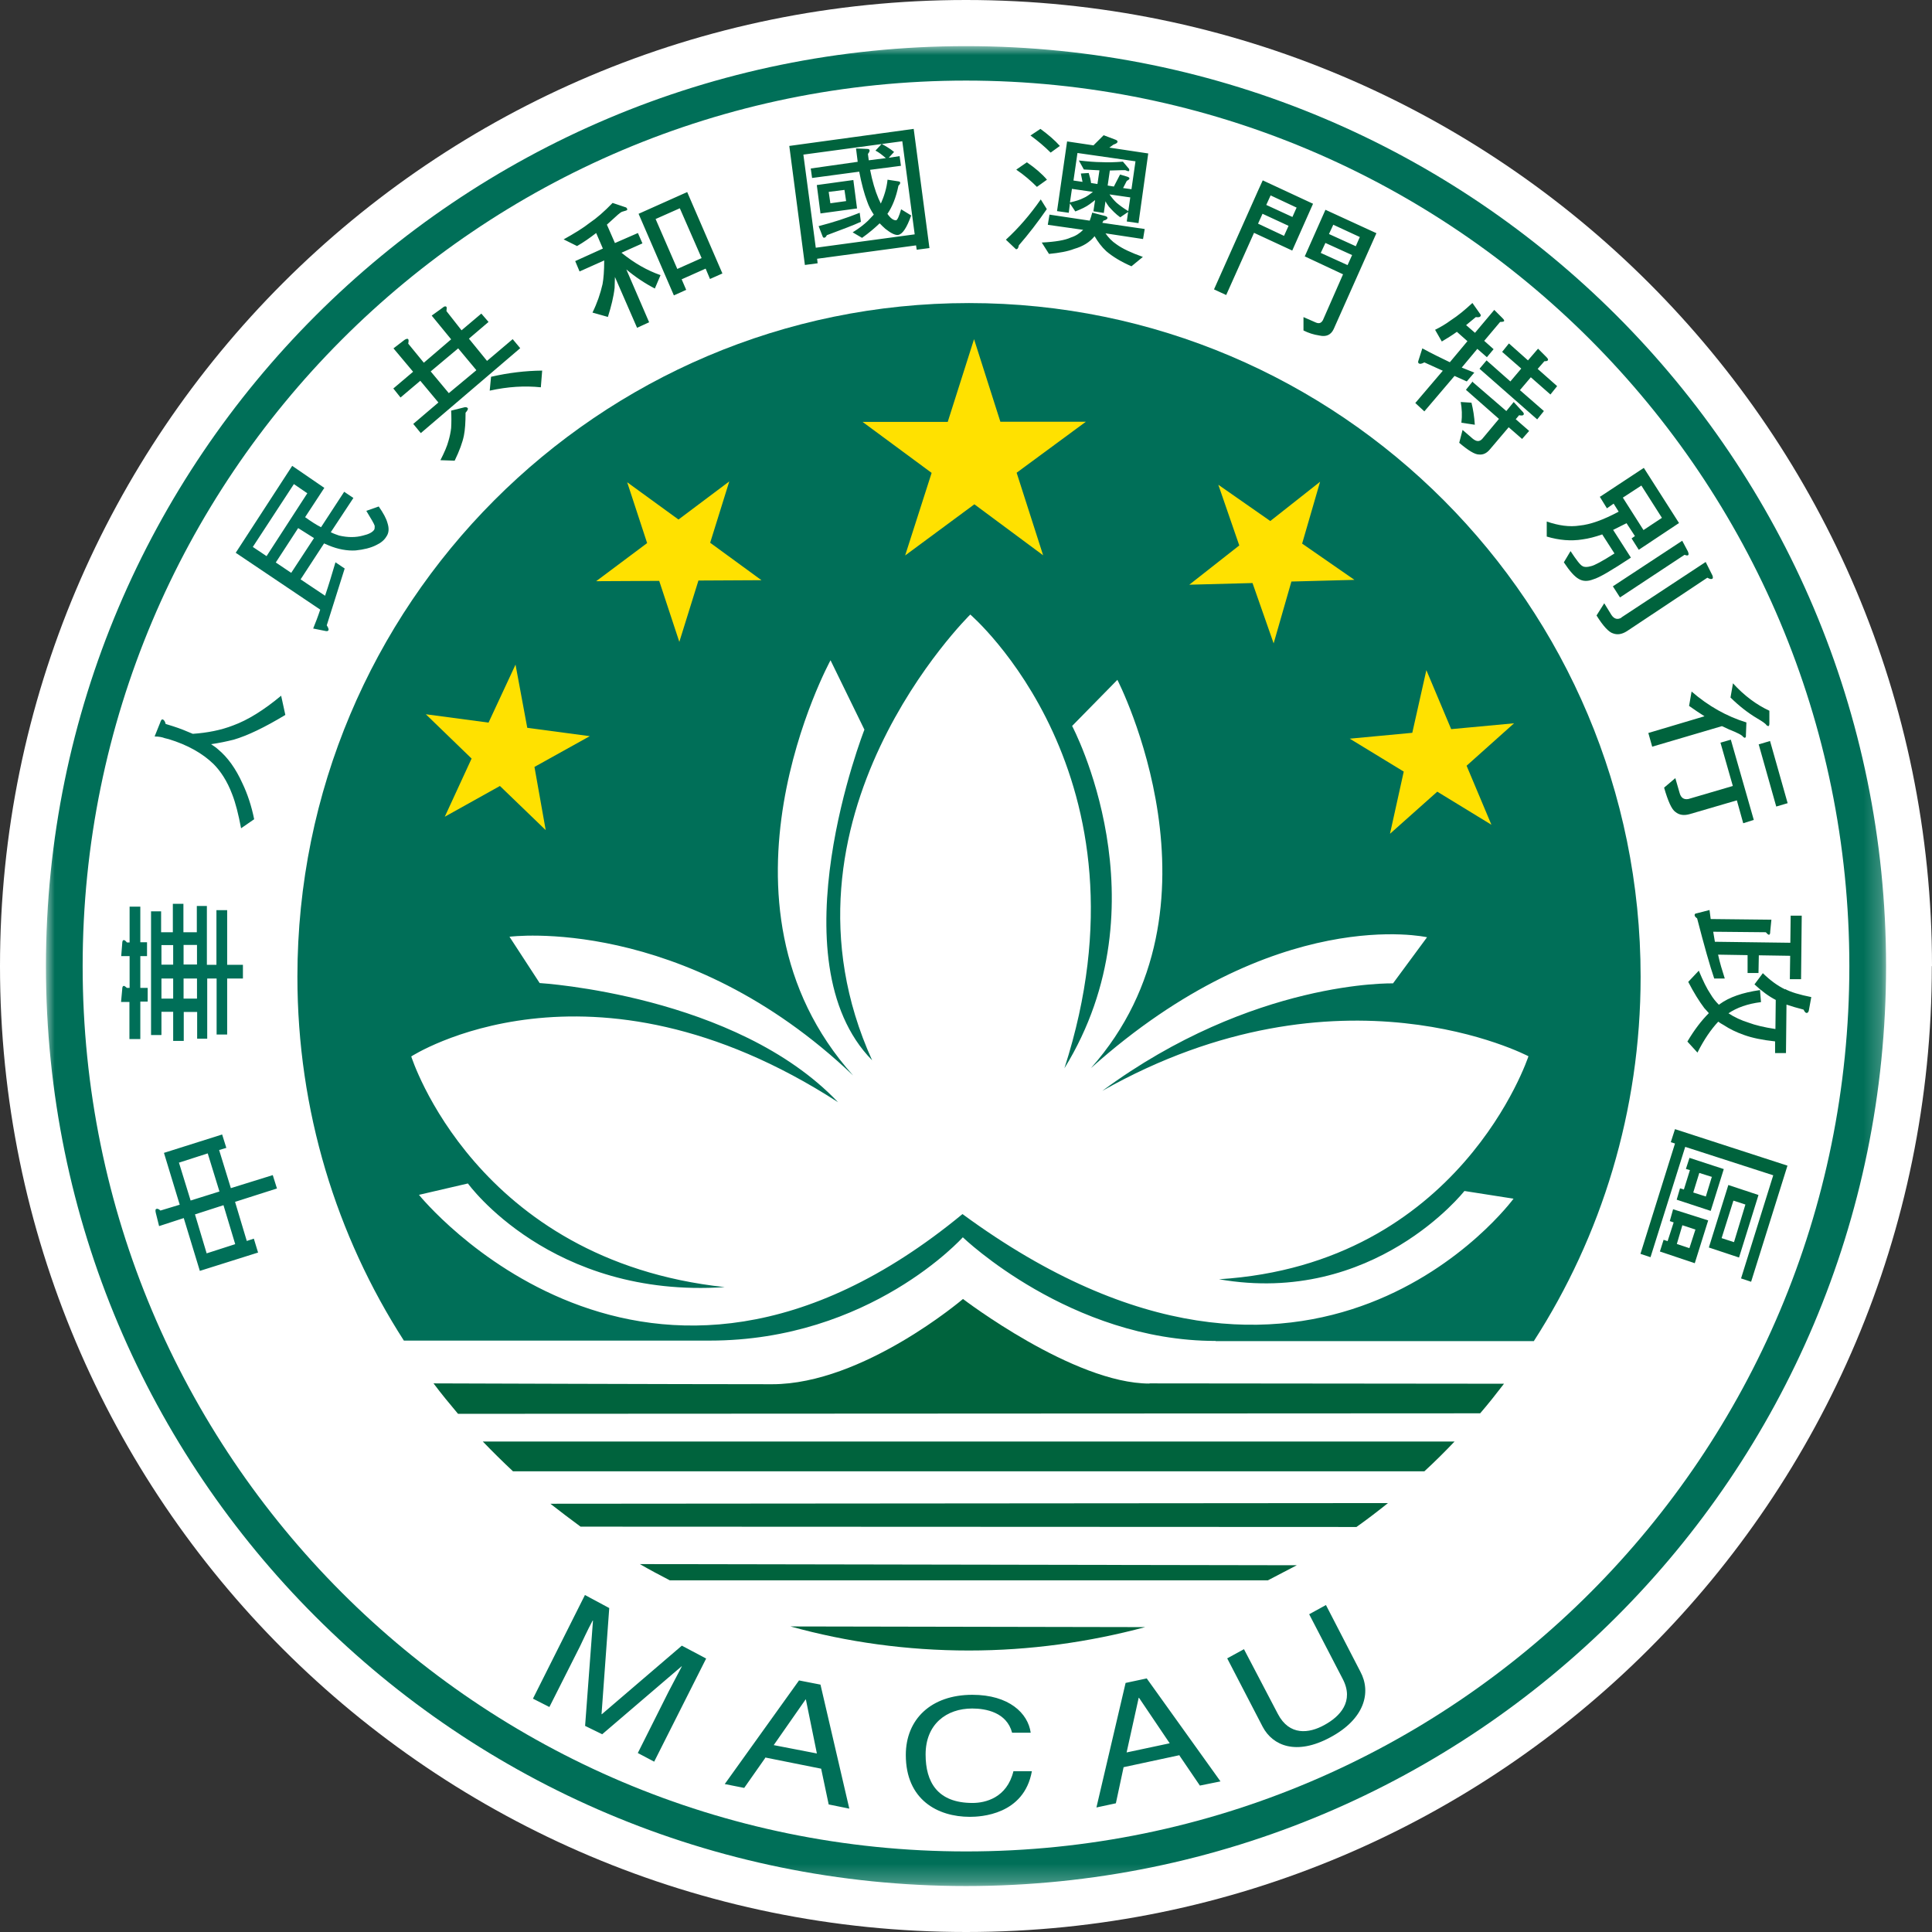
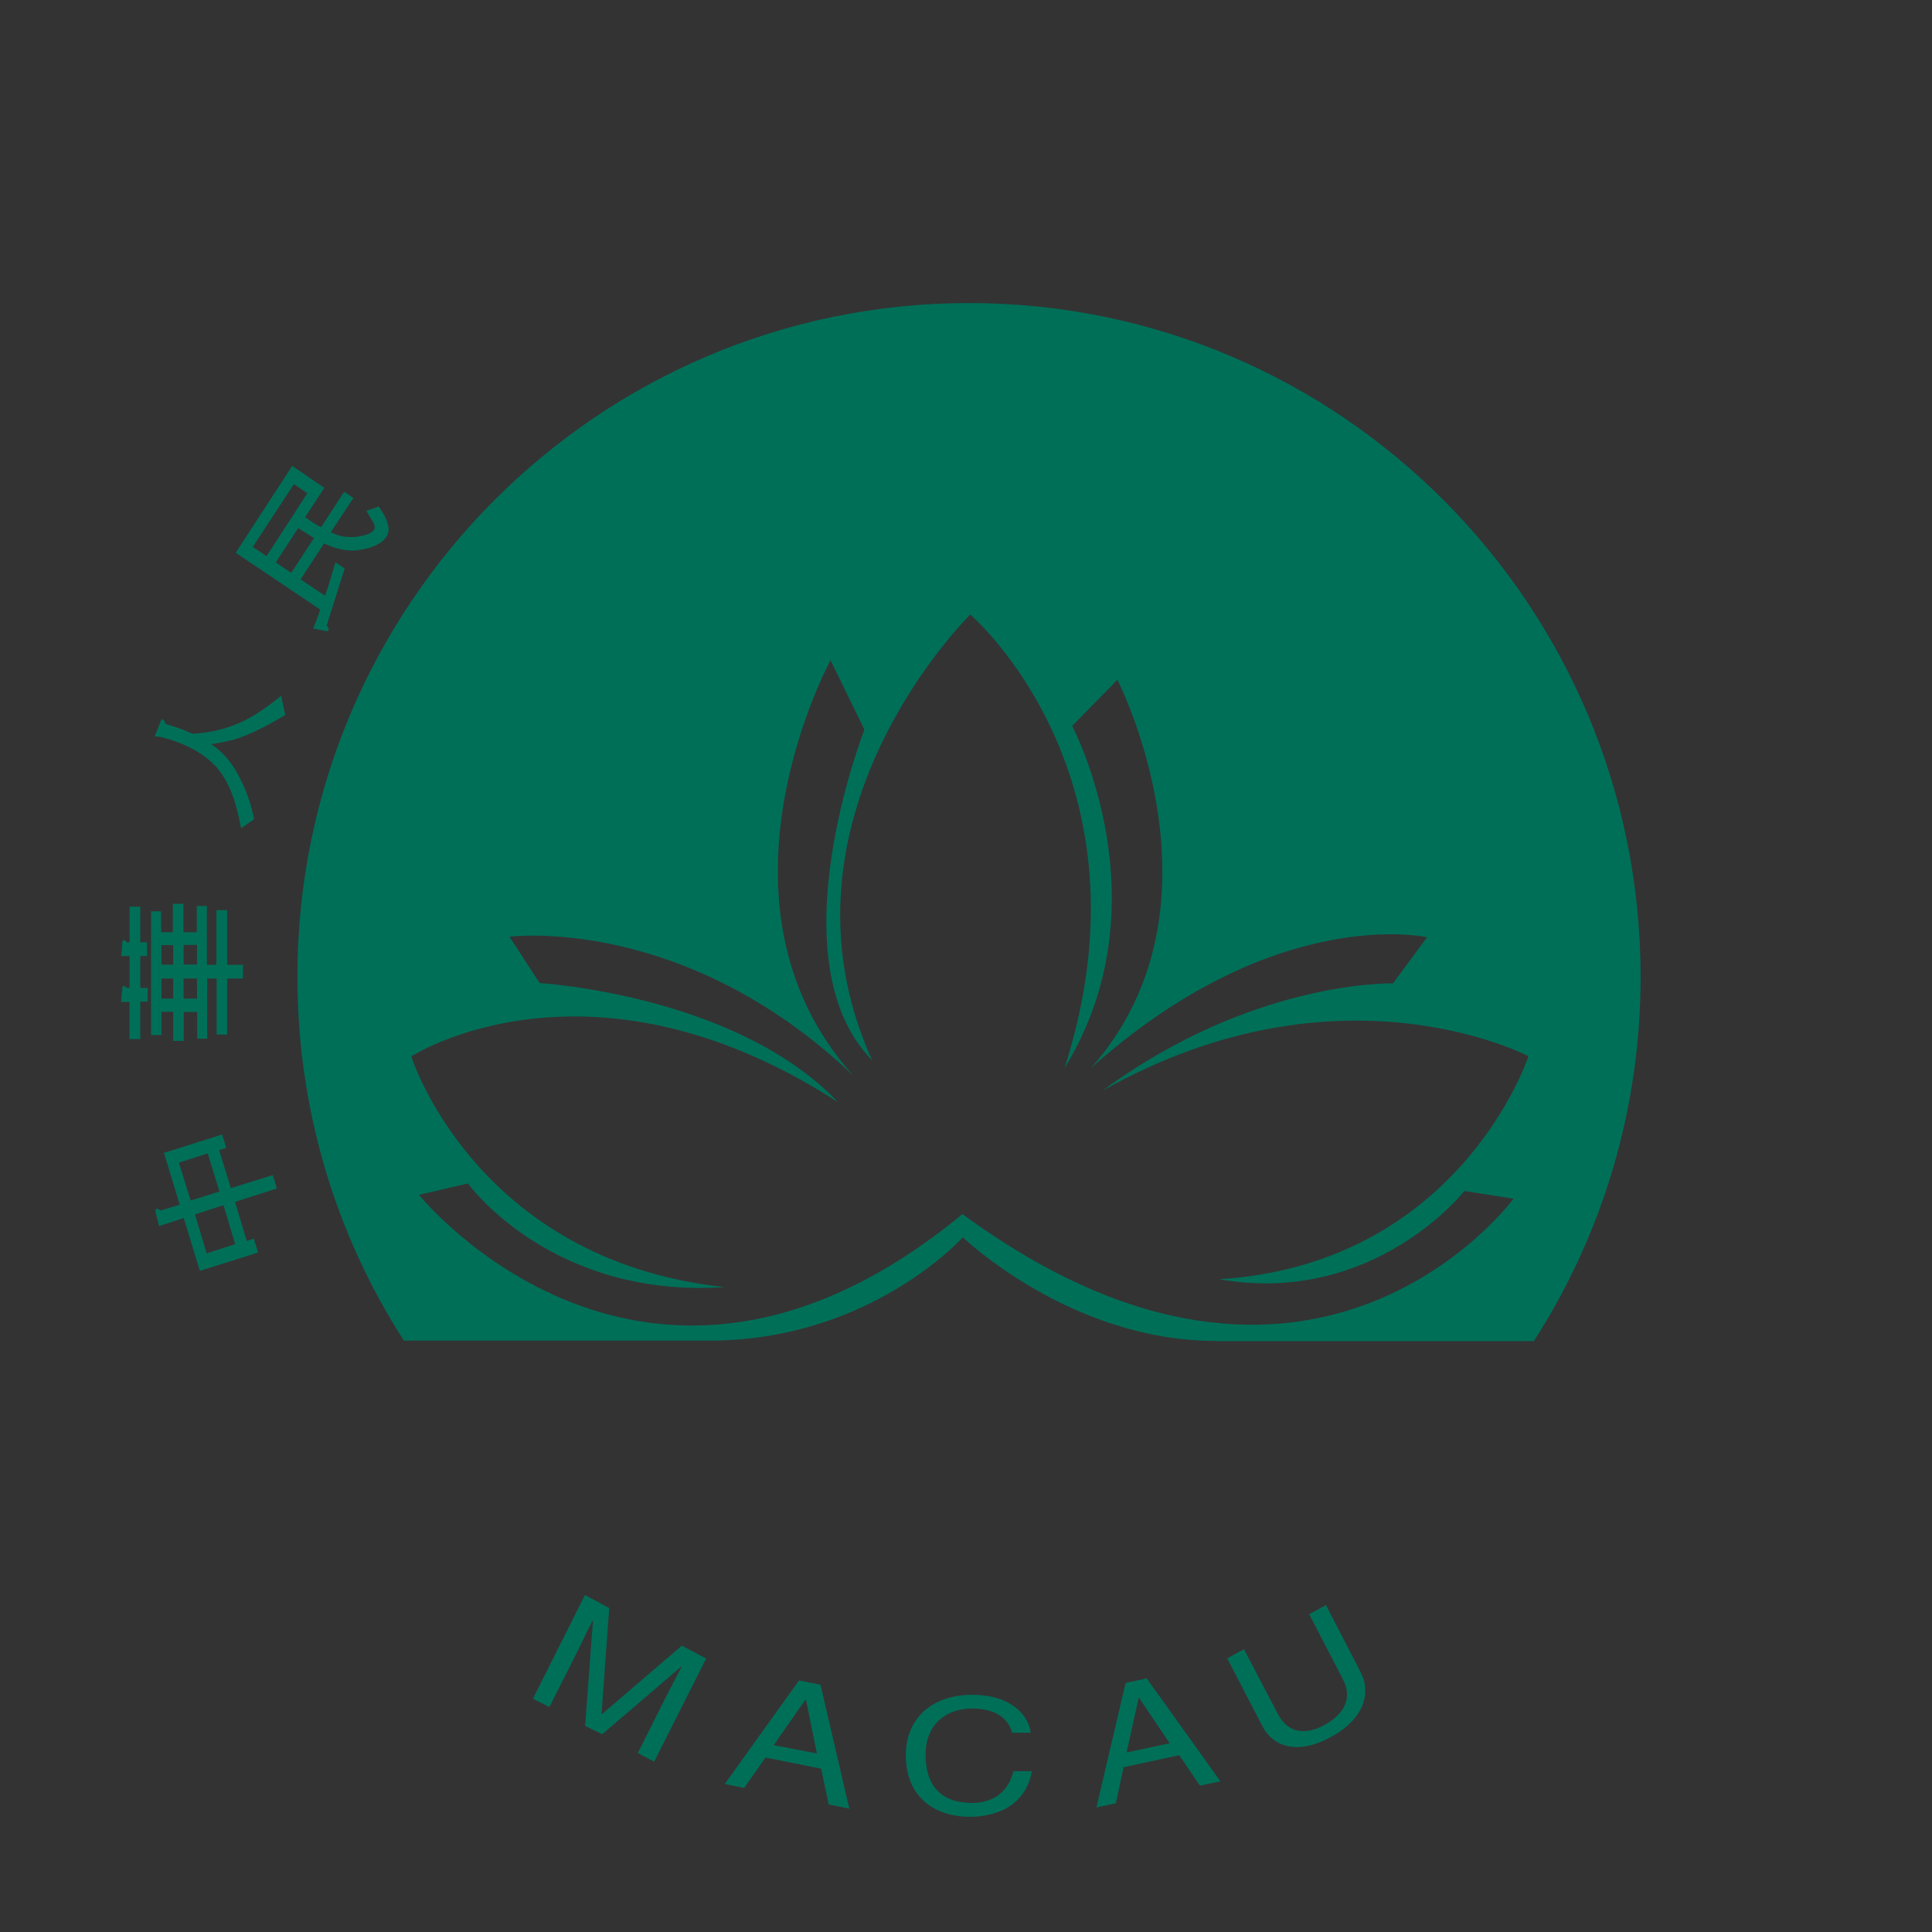
<svg xmlns="http://www.w3.org/2000/svg" xmlns:xlink="http://www.w3.org/1999/xlink" width="110px" height="110px" viewBox="0 0 110 110" version="1.1">
  <rect x="0" y="0" width="110" height="110" fill="#333333" stroke="none" />
  <title>logo</title>
  <defs>
-     <polygon id="path-1" points="0 0 104.779 0 104.779 104.756 0 104.756" />
-   </defs>
+     </defs>
  <g id="三个系统（海牙認證、公證查證平台、民事&amp;商業&amp;動產及物業登記證明查證平台）" stroke="none" stroke-width="1" fill="none" fill-rule="evenodd">
    <g id="公證查證平台" transform="translate(-32, -114)">
      <g id="top" transform="translate(0, 89)">
        <g id="logo" transform="translate(32, 24)">
          <g id="logoraem" transform="translate(0, 1)">
-             <path d="M109.99,55.01 C109.99,85.369 85.364,110 55.01,110 C24.627,110 0,85.379 0,55.01 C0,24.631 24.627,0 55,0 C85.354,0 110,24.631 110,55.01" id="路径" fill="#FFFFFF" fill-rule="nonzero" />
            <g id="Clipped" transform="translate(2.606, 2.627)">
              <mask id="mask-2" fill="white">
                <use xlink:href="#path-1" />
              </mask>
              <g id="a" />
              <path d="M104.779,52.383 C104.779,81.315 81.326,104.756 52.394,104.756 C23.472,104.756 0.01,81.306 0.01,52.383 C0.01,23.46 23.481,0 52.404,0 C81.326,0 104.779,23.45 104.779,52.383 M52.404,1.961 C24.627,1.961 2.1,24.535 2.1,52.383 C2.1,80.23 24.627,102.786 52.404,102.786 C80.18,102.786 102.688,80.23 102.688,52.383 C102.688,24.535 80.161,1.961 52.385,1.961" id="形状" fill="#006F58" fill-rule="nonzero" mask="url(#mask-2)" />
            </g>
-             <path d="M65.452,78.764 L85.631,78.784 C85.192,79.355 84.743,79.926 84.275,80.468 L26.078,80.497 C25.6,79.926 25.123,79.355 24.684,78.764 C24.684,78.764 38.792,78.812 43.966,78.812 C49.139,78.812 54.828,73.958 54.828,73.958 C54.828,73.958 61.128,78.774 65.443,78.774 M31.337,85.617 C31.91,86.064 32.483,86.502 33.055,86.921 L77.231,86.94 C77.851,86.502 78.443,86.045 79.026,85.579 L31.337,85.617 Z M36.415,89.043 C36.988,89.376 37.561,89.681 38.133,89.976 L72.191,89.976 L73.833,89.119 L36.434,89.053 L36.415,89.043 Z M45.006,92.603 C48.232,93.497 51.64,93.973 55.162,93.973 C58.637,93.973 62.006,93.497 65.204,92.641 L44.997,92.603 L45.006,92.603 Z M27.49,82.076 C28.044,82.648 28.617,83.219 29.209,83.771 L81.097,83.771 C81.689,83.228 82.261,82.657 82.815,82.076 L27.519,82.076 L27.49,82.076 Z" id="形状" fill="#00633D" fill-rule="nonzero" />
            <path d="M69.213,76.347 C60.937,76.347 54.819,70.446 54.819,70.446 C54.819,70.446 49.55,76.328 40.405,76.328 L22.995,76.328 C19.157,70.361 16.933,63.242 16.933,55.609 C16.933,34.433 34.058,17.255 55.172,17.255 C76.286,17.255 93.41,34.433 93.41,55.609 C93.41,63.261 91.177,70.38 87.33,76.357 L69.213,76.357 M55.248,34.985 C55.248,34.985 43.412,46.577 49.655,60.368 C44.061,54.676 49.216,41.543 49.216,41.543 L47.287,37.593 C47.287,37.593 39.747,51.393 48.576,61.234 C38.907,52.031 29.008,53.334 29.008,53.334 L30.726,55.971 C30.726,55.971 41.913,56.637 47.717,62.757 C33.533,53.582 23.415,60.149 23.415,60.149 C23.415,60.149 27.07,71.76 41.264,73.283 C31.366,73.949 26.641,67.382 26.641,67.382 L23.854,68.029 C23.854,68.029 36.74,84.018 54.8,69.124 C74.778,83.799 86.175,68.248 86.175,68.248 L83.378,67.81 C83.378,67.81 78.224,74.377 69.404,72.835 C83.149,71.979 87.024,60.139 87.024,60.139 C87.024,60.139 76.296,54.458 62.76,62.109 C71.351,55.771 79.312,55.99 79.312,55.99 L81.25,53.363 C81.25,53.363 72.64,51.402 62.111,60.815 C70.282,51.621 63.619,38.707 63.619,38.707 L61.042,41.333 C61.042,41.333 66.407,51.402 60.603,60.825 C65.977,44.169 55.239,34.985 55.239,34.985 M36.32,99.798 L38.057,96.333 L38.821,94.877 L38.802,94.877 L34.287,98.741 L33.313,98.265 L33.762,92.269 L33.743,92.269 C33.456,92.793 33.113,93.554 33.027,93.726 L31.28,97.19 L30.344,96.714 L33.304,90.813 L34.688,91.556 L34.249,97.599 L34.268,97.599 L38.821,93.697 L40.205,94.43 L37.246,100.302 L36.31,99.807 L36.32,99.798 Z M43.574,100.083 L42.372,101.796 L41.264,101.577 L45.493,95.677 L46.715,95.915 L48.356,102.976 L47.182,102.738 L46.753,100.702 L43.565,100.064 L43.574,100.083 Z M46.514,99.855 L45.884,96.762 L45.865,96.762 L44.052,99.36 L46.514,99.836 L46.514,99.855 Z M57.625,98.655 C57.32,97.494 56.136,97.275 55.353,97.275 C53.893,97.275 52.7,98.161 52.7,99.893 C52.7,101.454 53.368,102.653 55.372,102.653 C56.098,102.653 57.329,102.367 57.701,100.844 L58.751,100.844 C58.303,103.338 55.821,103.443 55.22,103.443 C53.377,103.443 51.573,102.462 51.573,99.921 C51.573,97.894 53.005,96.495 55.363,96.495 C57.444,96.495 58.532,97.542 58.684,98.655 L57.635,98.655 L57.625,98.655 Z M64.144,99.779 L64.832,96.666 L64.851,96.666 L66.598,99.255 L64.135,99.779 L64.144,99.779 Z M67.151,99.95 L68.316,101.663 L69.49,101.425 L65.29,95.562 L64.087,95.819 L62.426,102.91 L63.533,102.672 L63.973,100.616 L67.161,99.931 L67.151,99.95 Z M74.539,91.908 L76.448,95.591 C77.116,96.866 76.296,97.732 75.398,98.218 C74.539,98.694 73.413,98.846 72.754,97.58 L70.826,93.897 L69.872,94.42 L71.895,98.322 C72.468,99.398 73.804,99.959 75.732,98.922 C77.699,97.875 78.09,96.352 77.451,95.172 L75.494,91.384 L74.539,91.908 L74.539,91.908 Z M11.769,71.37 L11.101,69.143 L12.724,68.619 L13.392,70.837 L11.769,71.36 L11.769,71.37 Z M14.69,71.303 L14.452,70.523 L14.051,70.656 L13.383,68.429 L15.769,67.667 L15.53,66.906 L13.144,67.648 L12.476,65.478 L12.886,65.355 L12.648,64.593 L9.335,65.64 L10.233,68.591 L9.135,68.924 C9.039,68.829 8.944,68.809 8.915,68.829 C8.848,68.829 8.839,68.924 8.868,69.047 L9.058,69.809 L10.462,69.352 L11.378,72.359 L14.7,71.313 L14.69,71.303 Z M10.204,66.192 L11.827,65.669 L12.495,67.839 L10.853,68.353 L10.185,66.183 L10.204,66.192 Z M11.216,54.914 L10.452,54.914 L10.452,53.801 L11.216,53.801 L11.216,54.914 Z M7.989,59.159 L7.989,57.027 L8.409,57.027 L8.409,56.247 L7.989,56.247 L7.989,54.438 L8.371,54.438 L8.371,53.649 L7.989,53.649 L7.989,51.621 L7.379,51.621 L7.379,53.658 L7.226,53.658 C7.149,53.563 7.092,53.525 7.054,53.525 C6.987,53.525 6.959,53.591 6.959,53.715 L6.901,54.438 L7.379,54.438 L7.379,56.247 L7.226,56.247 C7.149,56.18 7.092,56.133 7.054,56.133 C6.987,56.133 6.959,56.199 6.959,56.323 L6.892,57.046 L7.369,57.046 L7.369,59.159 L7.98,59.159 L7.989,59.159 Z M9.192,58.921 L9.192,57.608 L9.86,57.608 L9.86,59.264 L10.462,59.264 L10.462,57.617 L11.225,57.617 L11.225,59.14 L11.798,59.14 L11.798,55.714 L12.333,55.714 L12.333,58.902 L12.934,58.902 L12.934,55.714 L13.831,55.714 L13.831,54.933 L12.934,54.933 L12.934,51.821 L12.323,51.821 L12.323,54.933 L11.779,54.933 L11.779,51.583 L11.206,51.583 L11.206,53.078 L10.443,53.078 L10.443,51.46 L9.841,51.46 L9.841,53.078 L9.173,53.078 L9.173,51.888 L8.6,51.888 L8.6,58.931 L9.173,58.931 L9.192,58.921 Z M11.216,56.856 L10.452,56.856 L10.452,55.714 L11.216,55.714 L11.216,56.856 Z M9.86,54.924 L9.192,54.924 L9.192,53.81 L9.86,53.81 L9.86,54.924 Z M9.86,56.856 L9.192,56.856 L9.192,55.714 L9.86,55.714 L9.86,56.856 Z M8.81,41.914 L9.116,41.152 C9.163,41 9.211,40.943 9.259,40.962 C9.335,40.981 9.402,41.076 9.431,41.219 L9.832,41.343 C10.252,41.476 10.624,41.628 10.977,41.781 C11.817,41.723 12.581,41.571 13.268,41.305 C14.108,41 15.024,40.429 16.007,39.611 L16.246,40.705 C15.062,41.419 14.089,41.885 13.306,42.114 C12.924,42.209 12.485,42.304 12.018,42.371 C12.161,42.466 12.304,42.561 12.428,42.675 C12.953,43.113 13.421,43.751 13.802,44.598 C14.089,45.197 14.318,45.883 14.471,46.644 L13.726,47.158 C13.573,46.349 13.411,45.711 13.22,45.226 C12.934,44.464 12.552,43.893 12.151,43.494 C11.521,42.885 10.672,42.409 9.612,42.085 L9.383,42.028 C9.23,41.971 9.049,41.933 8.81,41.933 M16.733,27.562 L17.497,28.085 L15.177,31.664 L14.394,31.14 L16.733,27.562 Z M16.972,30.065 L17.878,30.636 L16.58,32.616 L15.702,32.025 L16.972,30.074 L16.972,30.065 Z M18.47,27.781 L16.637,26.524 L13.421,31.473 L18.232,34.709 C18.107,35.09 17.974,35.433 17.831,35.785 L18.537,35.927 C18.632,35.947 18.671,35.927 18.699,35.889 C18.728,35.842 18.699,35.747 18.604,35.604 L19.625,32.368 L19.1,32.016 C18.909,32.663 18.718,33.301 18.508,33.919 L17.115,32.987 L18.451,30.94 L18.718,31.055 C19.243,31.274 19.768,31.369 20.246,31.34 C20.704,31.293 21.105,31.197 21.42,31.036 C21.687,30.912 21.878,30.75 21.992,30.56 C22.145,30.35 22.164,30.084 22.059,29.77 C21.992,29.522 21.83,29.218 21.563,28.837 L20.856,29.085 C21.143,29.56 21.305,29.827 21.334,29.941 C21.334,30.036 21.334,30.112 21.305,30.16 C21.21,30.303 21,30.417 20.666,30.493 C20.255,30.607 19.806,30.607 19.31,30.493 C19.177,30.446 19.024,30.398 18.833,30.303 L20.121,28.352 L19.596,28 L18.279,30.017 C17.993,29.875 17.707,29.684 17.372,29.446 L18.47,27.771 L18.47,27.781 Z" id="形状" fill="#006F58" fill-rule="nonzero" />
-             <path d="M22.374,22.137 L23.52,21.166 L22.403,19.834 L23.023,19.358 C23.119,19.291 23.214,19.263 23.243,19.32 C23.271,19.349 23.271,19.415 23.243,19.567 L24.131,20.652 L25.686,19.32 L24.579,17.969 L25.2,17.521 C25.295,17.426 25.39,17.426 25.419,17.474 C25.438,17.502 25.438,17.569 25.419,17.712 L26.278,18.806 L27.405,17.854 L27.815,18.33 L26.698,19.282 L27.729,20.548 L29.19,19.31 L29.619,19.824 L23.959,24.659 L23.529,24.136 L24.961,22.917 L23.93,21.68 L22.804,22.632 L22.403,22.128 L22.374,22.137 Z M27.118,21.071 L26.087,19.834 L24.522,21.147 L25.553,22.384 L27.109,21.09 L27.118,21.071 Z M25.705,23.374 L26.469,23.184 C26.536,23.184 26.593,23.184 26.631,23.241 C26.66,23.27 26.631,23.365 26.507,23.498 C26.507,24.04 26.479,24.469 26.412,24.802 C26.335,25.183 26.164,25.658 25.887,26.229 L25.075,26.201 C25.295,25.773 25.457,25.401 25.534,25.106 C25.61,24.849 25.658,24.612 25.686,24.374 C25.705,24.05 25.705,23.707 25.686,23.384 M27.958,21.452 C28.96,21.223 29.925,21.109 30.869,21.1 L30.793,22.051 C29.877,21.956 28.913,22.013 27.882,22.242 L27.958,21.452 Z M37.332,12.468 L38.706,11.858 L39.947,14.695 L38.563,15.313 L37.322,12.458 L37.332,12.468 Z M35.642,11.992 C35.699,11.963 35.738,11.935 35.709,11.897 C35.69,11.849 35.652,11.801 35.614,11.801 L34.879,11.554 C34.401,12.049 33.962,12.429 33.59,12.677 C33.208,12.981 32.693,13.296 32.091,13.629 L32.855,14.009 C33.237,13.79 33.599,13.533 33.943,13.267 L34.325,14.152 L32.75,14.866 L32.998,15.456 L34.401,14.828 C34.401,15.427 34.363,15.875 34.306,16.179 C34.182,16.722 34,17.255 33.733,17.797 L34.611,18.045 C34.802,17.436 34.936,16.903 34.993,16.389 L35.012,15.77 L36.272,18.663 L36.959,18.349 L35.661,15.342 C36.186,15.78 36.73,16.141 37.284,16.427 L37.608,15.665 C36.845,15.399 36.11,14.98 35.384,14.39 L36.578,13.857 L36.32,13.267 L35.012,13.838 L34.554,12.791 L35.184,12.22 C35.279,12.144 35.346,12.087 35.413,12.058 L35.633,11.992 L35.642,11.992 Z M38.372,16.817 L39.069,16.503 L38.811,15.903 L40.176,15.294 L40.424,15.884 L41.131,15.57 L39.126,10.935 L36.358,12.173 L38.363,16.807 L38.372,16.817 Z M45.741,8.803 L51.373,8.042 L52.079,13.343 L46.447,14.105 L45.741,8.803 Z M45.837,15.085 L46.552,14.99 L46.524,14.733 L52.156,13.971 L52.194,14.219 L52.919,14.124 L52.022,7.338 L44.939,8.309 L45.827,15.085 L45.837,15.085 Z M46.218,10.136 L48.92,9.774 C49.053,10.469 49.206,11.03 49.368,11.459 C49.464,11.744 49.597,11.992 49.75,12.22 L49.426,12.563 C49.187,12.791 48.901,13.01 48.547,13.229 L49.082,13.543 C49.483,13.257 49.817,12.972 50.084,12.715 C50.18,12.81 50.294,12.934 50.409,13.029 C50.724,13.277 50.981,13.41 51.153,13.372 C51.392,13.324 51.631,12.962 51.879,12.268 L51.306,11.916 C51.191,12.315 51.096,12.525 51.02,12.544 C50.924,12.544 50.829,12.506 50.714,12.401 C50.647,12.334 50.581,12.258 50.523,12.173 L50.542,12.153 C50.8,11.773 51.02,11.24 51.153,10.574 C51.23,10.497 51.268,10.44 51.249,10.383 C51.249,10.364 51.22,10.336 51.153,10.326 L50.533,10.231 C50.485,10.707 50.342,11.164 50.151,11.592 L50.017,11.306 C49.826,10.859 49.664,10.307 49.54,9.669 L51.296,9.441 L51.22,8.889 L50.6,8.984 L50.905,8.651 C50.676,8.461 50.428,8.318 50.199,8.194 L49.846,8.575 C50.036,8.67 50.227,8.822 50.437,9.003 L49.464,9.127 L49.416,8.765 C49.492,8.67 49.511,8.613 49.511,8.575 C49.511,8.518 49.473,8.48 49.387,8.48 L48.738,8.451 L48.834,9.213 L46.161,9.593 L46.237,10.136 L46.218,10.136 Z M46.715,12.153 L48.796,11.868 L48.586,10.25 L46.505,10.536 L46.715,12.153 Z M47.278,11.573 L47.182,10.926 L48.08,10.812 L48.175,11.449 L47.278,11.573 Z M46.61,12.877 L46.839,13.467 C46.858,13.514 46.886,13.543 46.934,13.533 C46.982,13.533 47.03,13.486 47.077,13.391 C47.965,13.058 48.605,12.82 49.015,12.629 L48.948,12.115 C48.185,12.42 47.421,12.667 46.6,12.877 M58.675,7.718 C59.095,8.023 59.477,8.347 59.82,8.689 L60.345,8.309 C60.059,7.985 59.677,7.661 59.238,7.338 L58.665,7.718 L58.675,7.718 Z M57.873,9.669 C58.303,9.955 58.694,10.298 59.038,10.64 L59.61,10.231 C59.324,9.898 58.942,9.565 58.465,9.241 L57.873,9.65 L57.873,9.669 Z M57.272,13.648 L57.844,14.19 C57.94,14.19 57.978,14.133 58.007,13.971 C58.56,13.334 59.095,12.639 59.601,11.906 L59.257,11.354 C58.646,12.23 57.988,12.991 57.281,13.638 M62.283,8.28 L60.756,8.052 L60.183,12.02 L60.851,12.115 L60.918,11.582 L61.224,12.039 C61.567,11.906 61.844,11.773 62.035,11.63 L62.35,11.392 L62.254,12.03 L62.846,12.125 L62.942,11.459 C62.999,11.582 63.075,11.678 63.133,11.763 C63.323,11.973 63.514,12.182 63.782,12.372 L64.23,12.068 L64.154,12.61 L64.822,12.705 L65.376,8.737 L63.161,8.404 L63.4,8.232 C63.543,8.185 63.619,8.137 63.629,8.071 C63.629,8.013 63.581,7.975 63.467,7.937 L62.837,7.699 L62.264,8.27 L62.283,8.28 Z M64.354,11.23 L64.24,12.02 C63.953,11.849 63.743,11.687 63.572,11.544 C63.438,11.421 63.304,11.259 63.171,11.069 L64.354,11.24 L64.354,11.23 Z M61.042,10.754 L62.226,10.926 C62.016,11.088 61.844,11.211 61.701,11.268 C61.481,11.383 61.224,11.459 60.918,11.525 L61.033,10.745 L61.042,10.754 Z M61.329,8.708 L64.65,9.184 L64.421,10.773 L63.944,10.707 L64.154,10.298 C64.249,10.25 64.307,10.202 64.307,10.164 C64.307,10.126 64.278,10.098 64.211,10.069 L63.772,9.936 L63.419,10.621 L63.066,10.564 L63.19,9.708 L63.877,9.689 L64.068,9.689 L64.221,9.746 C64.268,9.746 64.288,9.746 64.288,9.717 C64.307,9.689 64.288,9.65 64.288,9.622 L63.934,9.203 C63.457,9.241 63.047,9.251 62.722,9.232 C62.369,9.232 61.93,9.194 61.424,9.137 L61.71,9.65 L62.598,9.698 L62.484,10.478 L62.121,10.421 C62.102,10.25 62.054,10.06 61.987,9.85 L61.539,9.879 L61.634,10.355 L61.119,10.279 L61.348,8.699 L61.329,8.708 Z M59.668,12.801 L61.672,13.086 C61.481,13.277 61.262,13.429 60.966,13.524 C60.641,13.676 60.088,13.771 59.314,13.809 L59.725,14.457 C60.317,14.4 60.794,14.314 61.157,14.171 C61.663,14.028 62.044,13.79 62.321,13.448 C62.512,13.771 62.722,14.057 62.989,14.304 C63.371,14.628 63.848,14.913 64.421,15.161 L65.07,14.628 C64.402,14.39 63.896,14.152 63.572,13.914 C63.314,13.743 63.114,13.533 62.942,13.286 L65.08,13.61 L65.175,13.039 L62.76,12.686 L62.827,12.563 C62.97,12.534 63.047,12.468 63.056,12.42 C63.056,12.363 63.018,12.325 62.913,12.296 L62.188,12.106 C62.14,12.296 62.092,12.429 62.044,12.563 L59.754,12.22 L59.658,12.791 L59.668,12.801 Z M75.923,12.801 L77.422,13.495 L77.193,14.019 L75.666,13.324 L75.914,12.791 L75.923,12.801 Z M69.117,16.474 L69.814,16.798 L71.399,13.257 L73.575,14.266 L74.759,11.601 L71.895,10.269 L71.647,10.812 L69.117,16.484 L69.117,16.474 Z M71.886,12.173 L73.365,12.858 L73.107,13.429 L71.628,12.734 L71.886,12.163 L71.886,12.173 Z M72.344,11.126 L73.823,11.82 L73.585,12.353 L72.096,11.668 L72.334,11.145 L72.344,11.126 Z M74.272,14.59 L76.467,15.618 L75.322,18.225 C75.226,18.397 75.102,18.444 74.911,18.359 L74.215,18.054 L74.215,18.816 C74.501,18.958 74.787,19.053 75.112,19.101 C75.513,19.196 75.78,19.063 75.933,18.739 L78.367,13.277 L75.465,11.944 L74.291,14.59 L74.272,14.59 Z M75.456,13.829 L76.983,14.523 L76.725,15.094 L75.198,14.4 L75.465,13.829 L75.456,13.829 Z M83.836,17.255 L84.266,17.864 C84.314,17.921 84.323,17.959 84.285,18.016 C84.247,18.064 84.161,18.073 84.027,18.054 L83.474,18.511 L83.98,18.949 L85.077,17.645 L85.535,18.102 C85.631,18.197 85.659,18.245 85.631,18.292 C85.612,18.311 85.535,18.33 85.411,18.33 L84.505,19.406 L85.039,19.881 L84.657,20.338 L84.113,19.862 L83.225,20.928 L83.941,21.214 L83.512,21.718 L82.815,21.404 L81.097,23.422 L80.581,22.946 L82.147,21.109 L81.097,20.633 C80.925,20.728 80.83,20.728 80.782,20.69 C80.734,20.662 80.734,20.595 80.763,20.519 L80.982,19.834 C81.498,20.119 82.032,20.376 82.548,20.624 L83.55,19.425 L82.949,18.892 C82.662,19.101 82.376,19.272 82.09,19.444 L81.708,18.777 C81.994,18.635 82.3,18.463 82.605,18.235 C83.006,17.978 83.407,17.645 83.827,17.255 M85.927,19.567 L86.996,20.519 L87.569,19.853 L88.046,20.329 C88.141,20.424 88.16,20.481 88.122,20.519 C88.103,20.557 88.027,20.567 87.931,20.567 L87.549,21.004 L88.657,21.985 L88.275,22.461 L87.158,21.48 L86.538,22.213 L87.903,23.403 L87.521,23.879 L84.237,20.995 L84.638,20.519 L85.994,21.718 L86.614,20.985 L85.526,20.034 L85.908,19.558 L85.927,19.567 Z M83.855,21.756 L85.764,23.403 L86.184,22.889 L86.709,23.46 C86.767,23.527 86.776,23.584 86.738,23.622 C86.709,23.66 86.624,23.669 86.49,23.641 L86.299,23.869 L87.063,24.535 L86.662,24.992 L85.898,24.326 L84.848,25.563 C84.657,25.801 84.447,25.906 84.199,25.877 C83.97,25.877 83.598,25.649 83.082,25.211 L83.273,24.478 L83.846,24.973 C84.056,25.144 84.228,25.164 84.39,24.992 L85.344,23.85 L83.464,22.194 L83.846,21.718 L83.855,21.756 Z M83.779,22.927 C83.875,23.308 83.941,23.726 83.97,24.183 L83.206,24.069 C83.254,23.65 83.235,23.26 83.168,22.889 L83.779,22.927 L83.779,22.927 Z M91.081,28.276 L91.492,28.942 L91.873,28.675 L92.16,29.132 C91.272,29.608 90.537,29.865 89.945,29.922 C89.354,30.017 88.733,29.922 88.065,29.694 L88.065,30.55 C88.771,30.76 89.449,30.817 90.098,30.712 C90.451,30.664 90.823,30.569 91.224,30.427 L91.921,31.512 C91.234,31.949 90.776,32.197 90.585,32.235 C90.356,32.301 90.203,32.292 90.108,32.235 C89.974,32.178 89.754,31.883 89.42,31.378 L89.039,32.016 C89.373,32.52 89.649,32.834 89.898,32.968 C90.127,33.101 90.394,33.11 90.709,32.987 C91.053,32.892 91.759,32.473 92.857,31.749 L91.845,30.17 L92.608,29.789 L93.086,30.522 L92.895,30.655 L93.305,31.302 L95.596,29.779 L93.592,26.639 L91.11,28.276 L91.081,28.276 Z M93.448,27.638 L94.623,29.484 L93.573,30.179 L92.398,28.333 L93.448,27.648 L93.448,27.638 Z M91.826,33.377 L92.236,34.015 L95.911,31.588 C96.007,31.626 96.083,31.635 96.102,31.616 C96.159,31.588 96.15,31.521 96.102,31.397 L95.778,30.788 L91.826,33.386 L91.826,33.377 Z M92.322,35.166 C92.093,35.299 91.902,35.242 91.749,35.014 L91.339,34.348 L90.9,35.042 C91.282,35.661 91.606,35.994 91.835,36.061 C92.083,36.156 92.341,36.118 92.628,35.937 L97.209,32.892 C97.343,32.968 97.438,32.987 97.496,32.949 C97.534,32.92 97.534,32.853 97.496,32.758 L97.114,31.997 L92.313,35.157 L92.322,35.166 Z M98.67,38.897 L98.527,39.715 C99.032,40.21 99.538,40.6 100.035,40.895 C100.359,41.086 100.541,41.21 100.579,41.295 L100.674,41.343 C100.722,41.343 100.741,41.276 100.741,41.181 L100.741,40.467 C100.006,40.125 99.309,39.611 98.66,38.897 M96.312,39.373 L96.169,40.191 C96.474,40.41 96.761,40.6 97.047,40.781 L93.849,41.733 L94.069,42.513 L98.04,41.343 L98.45,41.533 C98.927,41.723 99.195,41.857 99.252,41.961 C99.3,41.999 99.347,42.009 99.347,42.009 C99.395,41.99 99.414,41.942 99.405,41.847 L99.433,41.133 C98.317,40.791 97.267,40.201 96.312,39.373 M100.13,42.371 L101.132,45.921 L101.781,45.73 L100.779,42.19 L100.14,42.38 L100.13,42.371 Z M97.954,42.275 L98.66,44.75 L96.131,45.492 C95.873,45.54 95.701,45.426 95.625,45.131 L95.386,44.303 L94.747,44.845 C94.966,45.607 95.176,46.082 95.386,46.225 C95.615,46.415 95.892,46.444 96.217,46.349 L98.889,45.568 L99.252,46.872 L99.853,46.682 L98.546,42.114 L97.954,42.285 L97.954,42.275 Z M101.638,56.332 C101.199,56.123 100.779,55.809 100.369,55.409 L99.892,56.047 C100.302,56.428 100.712,56.732 101.104,56.932 L101.085,58.588 C100.445,58.493 99.939,58.369 99.557,58.226 C99.128,58.093 98.746,57.912 98.412,57.693 C98.889,57.37 99.5,57.151 100.264,57.056 L100.207,56.37 C99.204,56.513 98.45,56.78 97.916,57.17 L97.868,57.208 C97.677,57.018 97.524,56.827 97.391,56.599 C97.181,56.294 96.961,55.838 96.722,55.266 L96.121,55.904 C96.436,56.513 96.742,57.008 97.037,57.398 L97.295,57.684 C96.875,58.103 96.465,58.636 96.073,59.302 L96.646,59.93 C97.028,59.169 97.429,58.598 97.83,58.169 C97.925,58.236 98.021,58.302 98.135,58.36 C98.479,58.588 98.87,58.778 99.309,58.931 C99.758,59.092 100.34,59.216 101.066,59.292 L101.066,59.958 L101.686,59.958 L101.715,57.198 C102.001,57.294 102.316,57.389 102.688,57.484 C102.746,57.608 102.803,57.674 102.86,57.674 C102.917,57.674 102.956,57.636 102.984,57.551 L103.127,56.77 C102.459,56.637 101.953,56.485 101.638,56.313 M101.953,52.126 L101.934,53.677 L97.639,53.62 L97.543,53.049 L100.541,53.078 C100.617,53.173 100.684,53.22 100.712,53.22 C100.77,53.22 100.789,53.154 100.789,53.03 L100.856,52.364 L97.4,52.326 L97.333,51.812 L96.598,52.002 C96.522,52.002 96.484,52.05 96.484,52.097 C96.484,52.164 96.532,52.221 96.627,52.288 C97.028,53.839 97.352,54.99 97.601,55.714 L98.202,55.714 C98.059,55.266 97.916,54.81 97.82,54.353 L99.5,54.381 L99.5,55.4 L100.121,55.4 L100.14,54.391 L101.925,54.419 L101.906,55.752 L102.545,55.752 L102.583,52.135 L101.944,52.135 L101.953,52.126 Z M98.402,67.477 L97.295,71.027 L99.013,71.598 L100.121,68.039 L98.402,67.468 L98.402,67.477 Z M101.762,66.364 L95.367,64.289 L95.128,65.031 L95.367,65.107 L93.401,71.389 L93.973,71.579 L95.949,65.298 L100.961,66.916 L99.128,72.788 L99.701,72.978 L101.772,66.364 L101.762,66.364 Z M98.708,68.362 L99.376,68.581 L98.727,70.722 L98.021,70.494 L98.689,68.372 L98.708,68.362 Z M96.198,65.907 L95.988,66.554 L96.217,66.621 L95.873,67.725 L95.653,67.658 L95.463,68.305 L97.4,68.943 L98.145,66.563 L96.198,65.926 L96.198,65.907 Z M97.457,67.03 L97.123,68.124 L96.407,67.896 L96.751,66.782 L97.477,67.011 L97.457,67.03 Z M95.262,68.838 L95.071,69.523 L95.291,69.599 L94.947,70.665 L94.718,70.589 L94.508,71.255 L96.493,71.922 L97.257,69.485 L95.253,68.848 L95.262,68.838 Z M96.532,69.999 L96.188,71.065 L95.472,70.827 L95.787,69.761 L96.512,69.999 L96.532,69.999 Z" id="形状" fill="#00633D" fill-rule="nonzero" />
-             <path d="M55.458,19.31 L56.957,24.012 L61.825,24.012 L57.883,26.915 L59.391,31.616 L55.477,28.713 L51.535,31.626 L53.043,26.924 L49.111,24.021 L53.96,24.021 M29.352,37.84 L30.02,41.438 L33.58,41.914 L30.43,43.665 L31.07,47.263 L28.464,44.75 L25.324,46.501 L26.851,43.189 L24.245,40.667 L27.815,41.143 M35.709,27.457 L38.63,29.58 L41.522,27.41 L40.434,30.902 L43.355,33.034 L39.766,33.053 L38.678,36.546 L37.532,33.072 L33.943,33.091 L36.845,30.921 M72.516,36.632 L73.527,33.11 L77.116,33.015 L74.138,30.95 L75.16,27.429 L72.325,29.665 L69.366,27.6 L70.559,31.055 L67.714,33.291 L71.313,33.196 M79.14,47.472 L81.832,45.074 L84.915,46.958 L83.502,43.598 L86.204,41.181 L82.624,41.514 L81.211,38.155 L80.41,41.723 L76.849,42.057 L79.923,43.931" id="形状" fill="#FFE100" fill-rule="nonzero" />
          </g>
        </g>
      </g>
    </g>
  </g>
</svg>